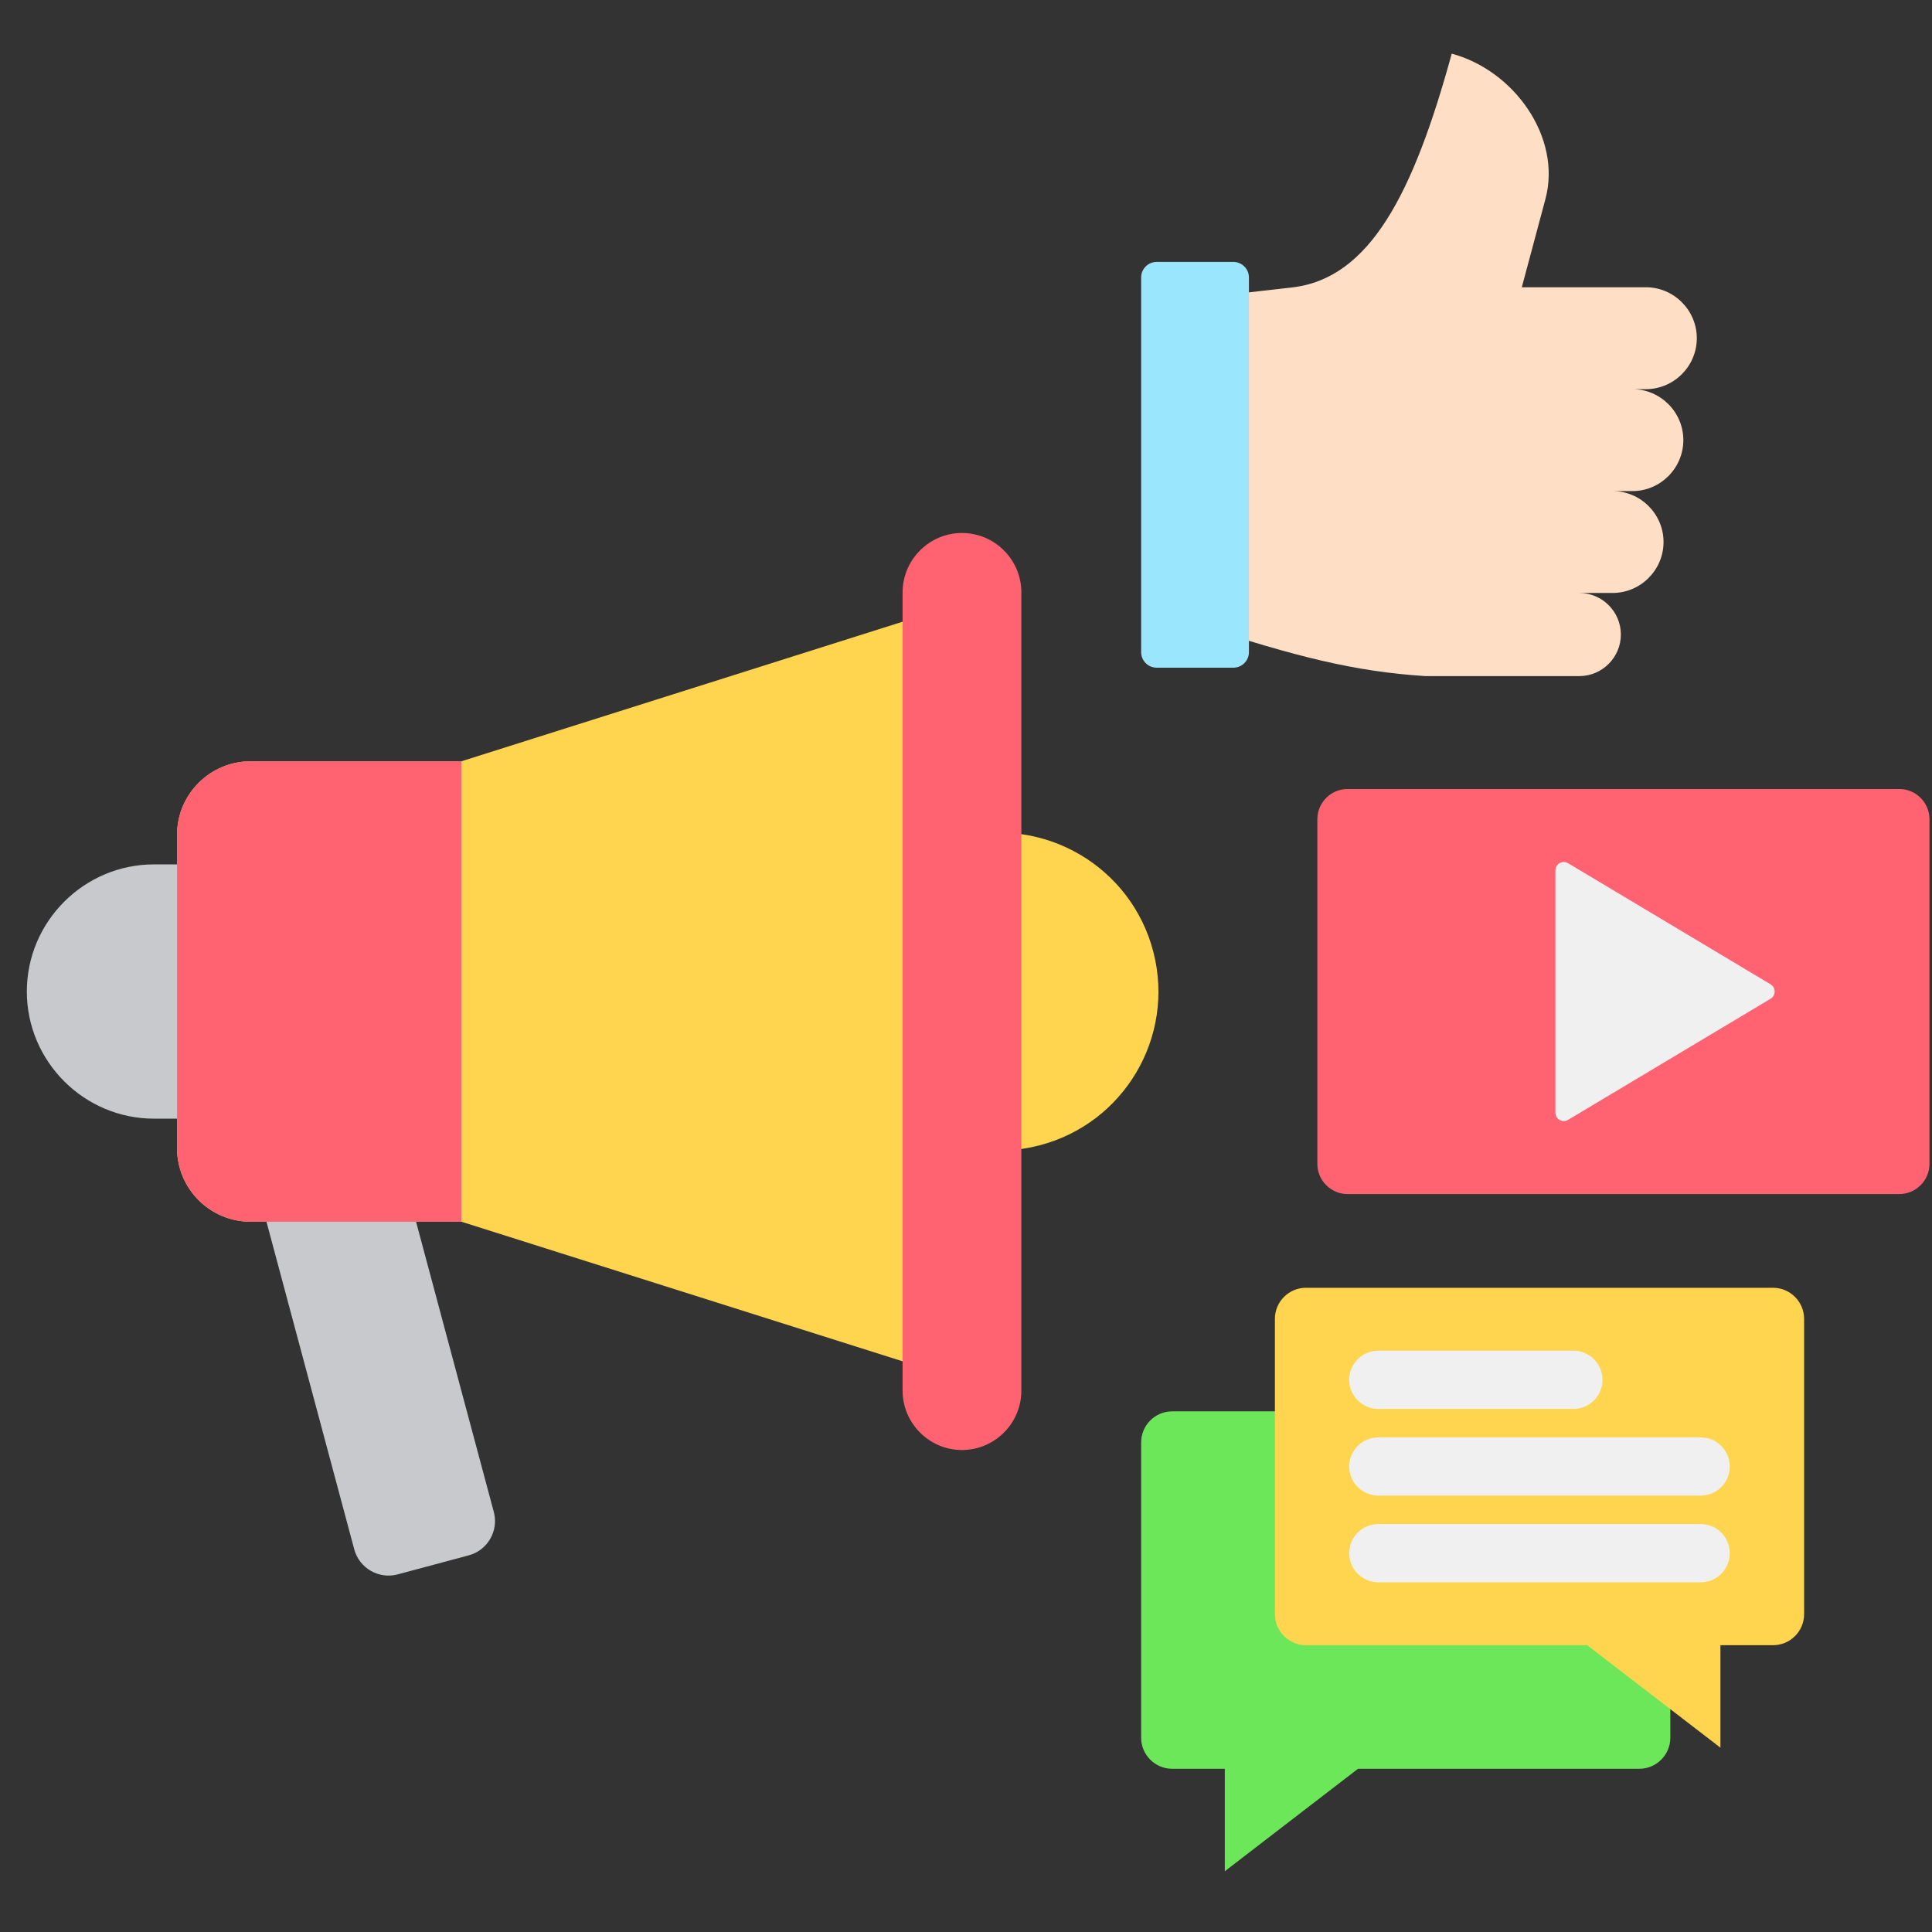
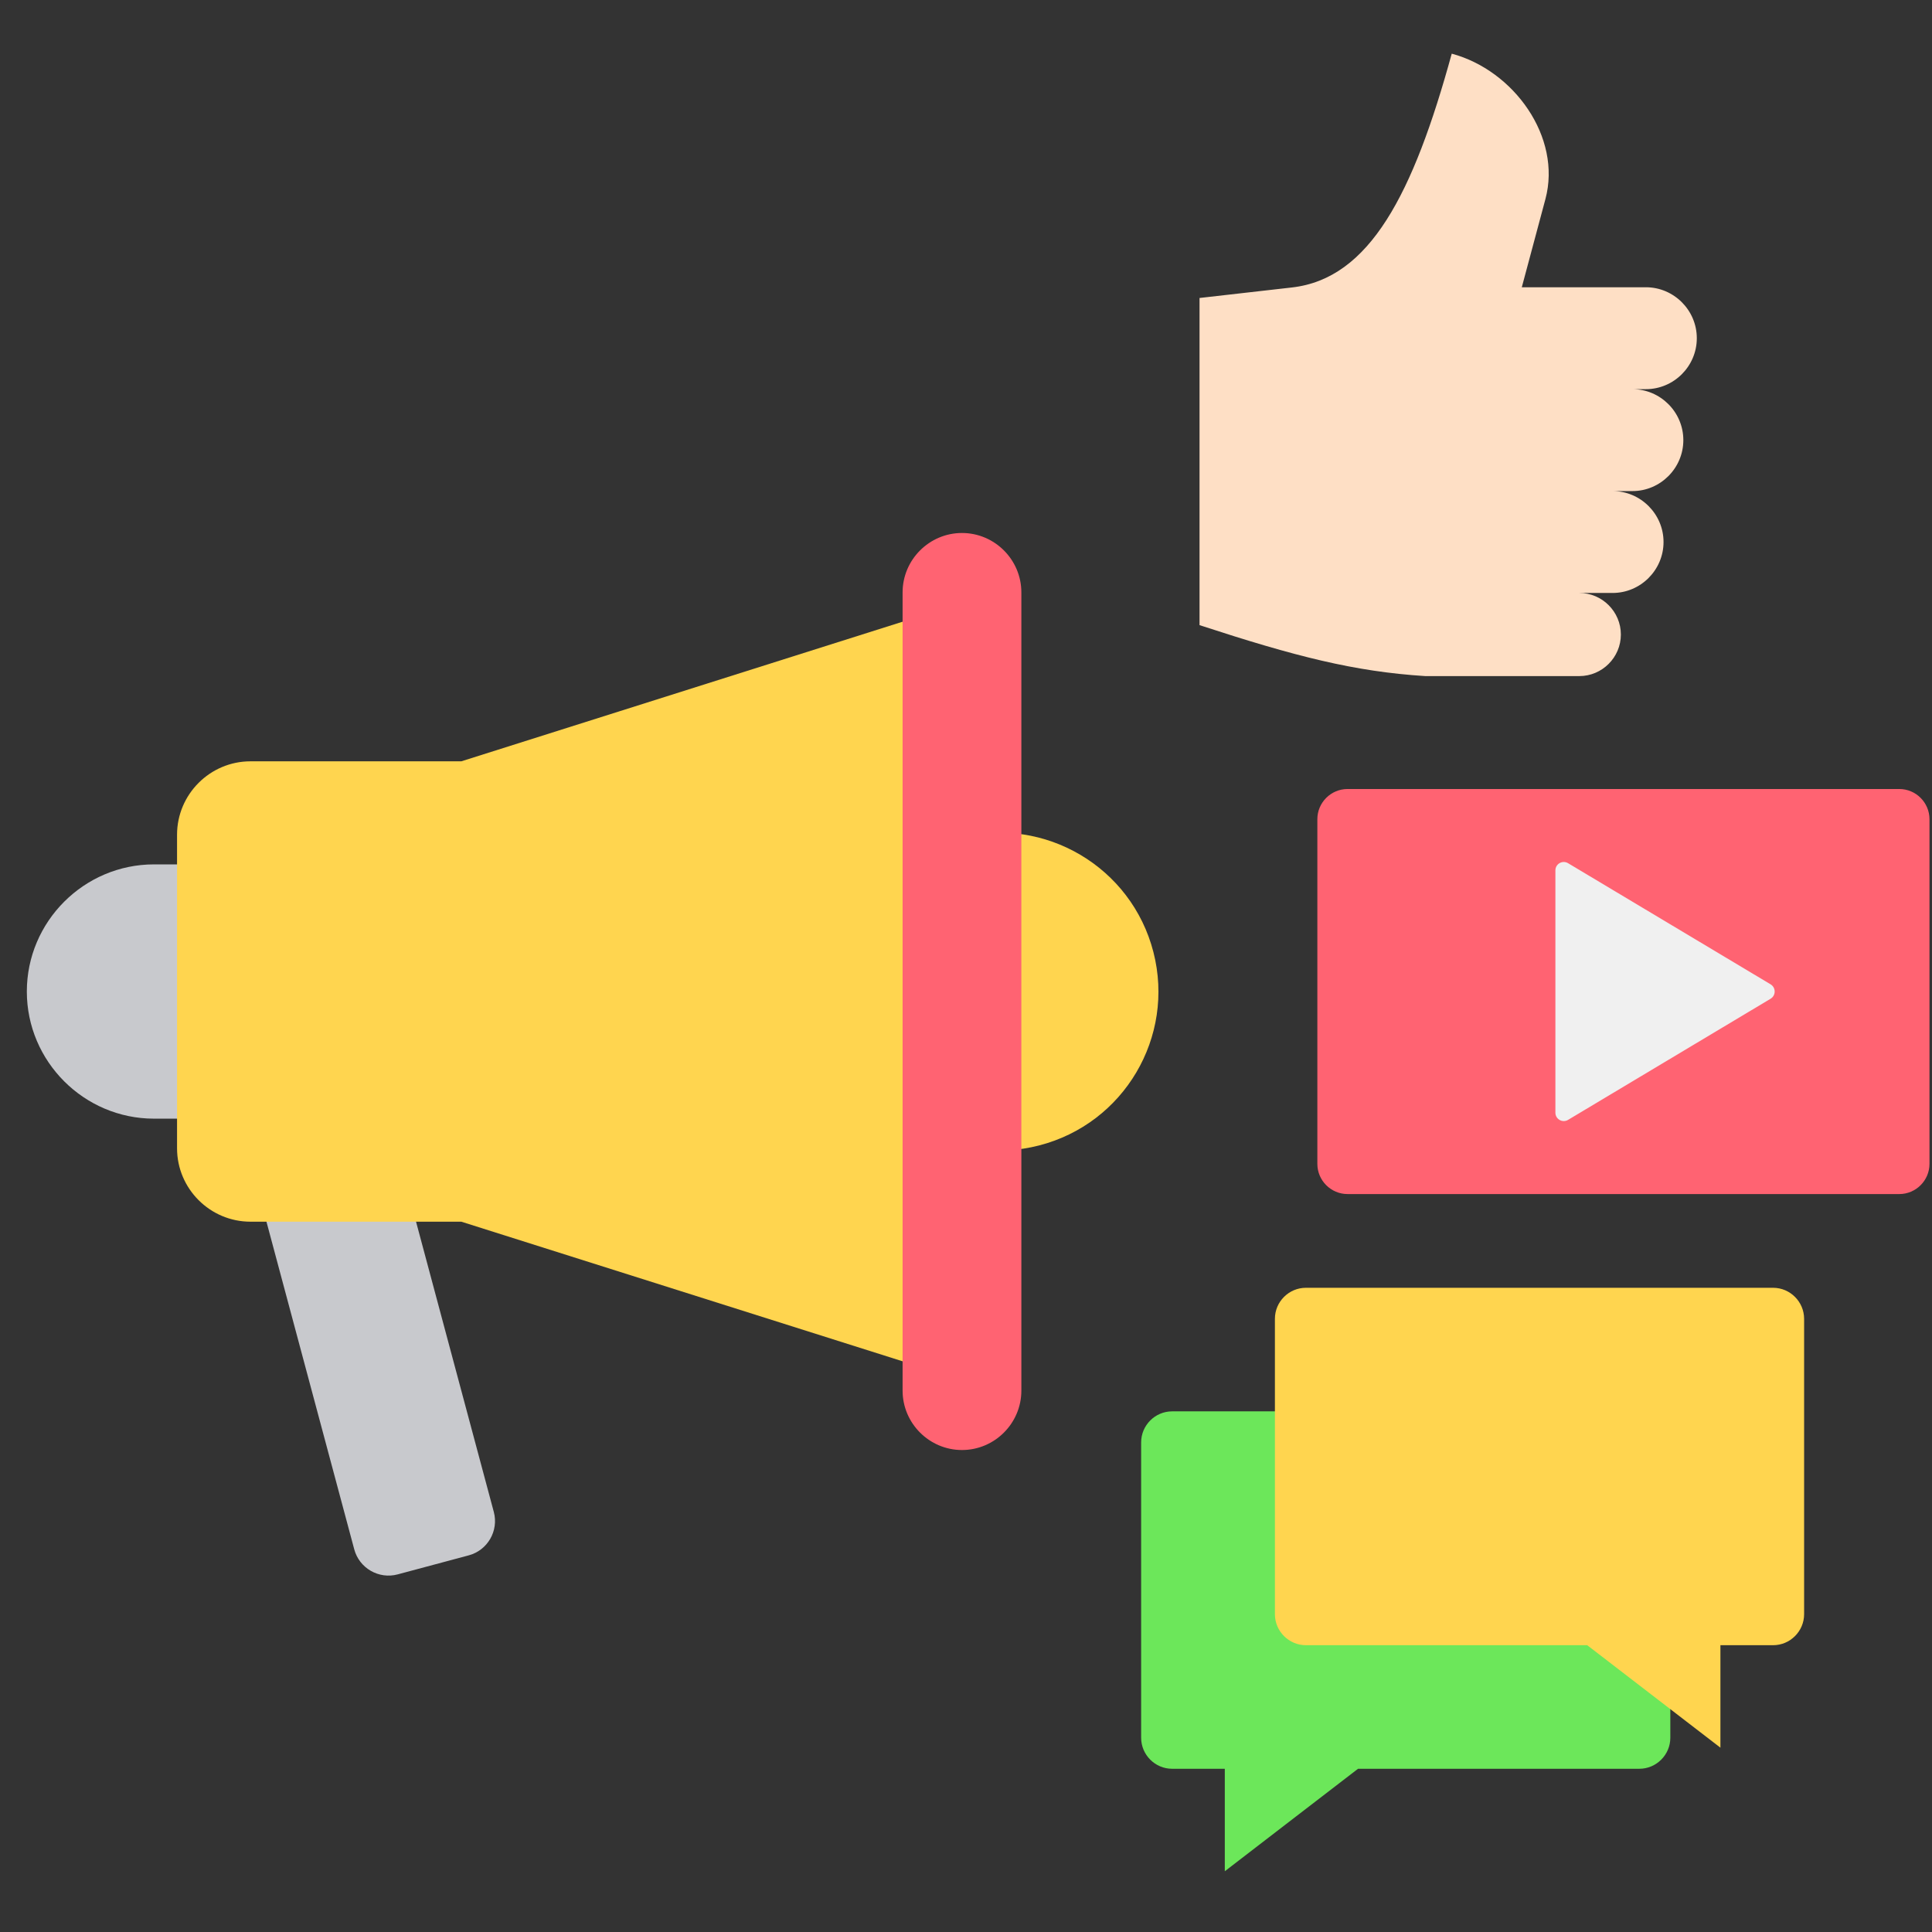
<svg xmlns="http://www.w3.org/2000/svg" width="72" height="72" viewBox="0 0 72 72" fill="none">
  <rect x="0" y="0" width="72" height="72" fill="#333333" stroke="none" />
  <path d="M38.722 42.688C41.89 41.875 43.798 38.647 42.984 35.48C42.17 32.313 38.943 30.405 35.775 31.219C32.608 32.033 30.7 35.26 31.514 38.427C32.328 41.595 35.555 43.502 38.722 42.688Z" fill="#FFD54F" />
  <path fill-rule="evenodd" clip-rule="evenodd" d="M9.674 44.573L13.202 57.74C13.39 58.442 14.117 58.861 14.819 58.673L17.47 57.963C18.172 57.775 18.591 57.048 18.403 56.346L14.941 43.425L9.674 44.573Z" fill="#C8C9CD" />
  <path fill-rule="evenodd" clip-rule="evenodd" d="M17.192 36.951C17.192 39.557 15.059 41.689 12.453 41.689H5.738C3.132 41.689 1 39.557 1 36.951C1 34.345 3.132 32.213 5.738 32.213H12.453C15.059 32.213 17.192 34.345 17.192 36.951Z" fill="#C8C9CD" />
  <path fill-rule="evenodd" clip-rule="evenodd" d="M17.192 28.372H9.335C7.827 28.372 6.598 29.602 6.598 31.109V42.792C6.598 44.3 7.827 45.529 9.335 45.529H17.192L37.946 52.095V21.806L17.192 28.372Z" fill="#FFD54F" />
  <path fill-rule="evenodd" clip-rule="evenodd" d="M35.85 19.863C37.068 19.863 38.063 20.859 38.063 22.076V51.825C38.063 53.042 37.068 54.038 35.85 54.038C34.633 54.038 33.637 53.042 33.637 51.825V22.077C33.637 20.859 34.633 19.863 35.85 19.863Z" fill="#FF6372" />
-   <path fill-rule="evenodd" clip-rule="evenodd" d="M6.598 42.792C6.598 44.3 7.827 45.53 9.335 45.53H17.192C17.192 39.81 17.192 34.091 17.192 28.372H9.335C7.827 28.372 6.598 29.602 6.598 31.11V42.792Z" fill="#FF6372" />
  <path fill-rule="evenodd" clip-rule="evenodd" d="M63.235 12.604C63.235 13.649 62.38 14.503 61.336 14.503H60.835C61.879 14.503 62.733 15.357 62.733 16.402C62.733 17.446 61.879 18.301 60.835 18.301H60.096C61.14 18.301 61.995 19.155 61.995 20.199C61.995 21.244 61.14 22.098 60.096 22.098H58.856C59.708 22.098 60.405 22.795 60.405 23.647C60.405 24.499 59.708 25.196 58.856 25.196H53.115C50.468 25.027 48.279 24.466 44.703 23.297V11.105L48.146 10.713C51.046 10.384 52.668 7.227 54.102 2C56.413 2.619 58.212 5.109 57.593 7.421L56.713 10.705H61.336C62.38 10.705 63.235 11.56 63.235 12.604Z" fill="#FEDFC5" />
-   <path fill-rule="evenodd" clip-rule="evenodd" d="M43.105 9.761H45.965C46.284 9.761 46.544 10.022 46.544 10.34V24.304C46.544 24.622 46.284 24.883 45.965 24.883H43.105C42.787 24.883 42.527 24.622 42.527 24.304V10.34C42.527 10.022 42.787 9.761 43.105 9.761Z" fill="#9AE7FD" />
  <path fill-rule="evenodd" clip-rule="evenodd" d="M50.219 29.404H70.782C71.4 29.404 71.906 29.91 71.906 30.528V43.375C71.906 43.993 71.4 44.499 70.782 44.499H50.219C49.6 44.499 49.094 43.993 49.094 43.375V30.528C49.094 29.91 49.6 29.404 50.219 29.404Z" fill="#FF6372" />
  <path fill-rule="evenodd" clip-rule="evenodd" d="M65.985 37.22L58.438 41.734C58.229 41.859 57.965 41.709 57.965 41.465V32.438C57.965 32.194 58.229 32.044 58.438 32.169L65.985 36.683C66.187 36.804 66.187 37.099 65.985 37.22Z" fill="#F0F0F0" />
  <path fill-rule="evenodd" clip-rule="evenodd" d="M43.682 52.597H61.093C61.728 52.597 62.248 53.117 62.248 53.753V64.761C62.248 65.397 61.728 65.917 61.093 65.917H50.61L48.221 67.754L45.645 69.736V65.917H43.682C43.047 65.917 42.527 65.397 42.527 64.761V53.753C42.527 53.117 43.047 52.597 43.682 52.597Z" fill="#6CE75A" />
  <path fill-rule="evenodd" clip-rule="evenodd" d="M66.078 47.992H48.668C48.032 47.992 47.512 48.512 47.512 49.148V60.156C47.512 60.791 48.032 61.312 48.668 61.312H59.151L61.539 63.149L64.115 65.131V61.312H66.078C66.713 61.312 67.234 60.792 67.234 60.156V49.148C67.233 48.512 66.713 47.992 66.078 47.992Z" fill="#FFD54F" />
-   <path fill-rule="evenodd" clip-rule="evenodd" d="M58.635 50.336C59.234 50.336 59.721 50.822 59.721 51.422C59.721 52.021 59.234 52.507 58.635 52.507H51.366C50.767 52.507 50.281 52.021 50.281 51.422C50.281 50.822 50.767 50.336 51.366 50.336H58.635ZM63.379 56.797C63.978 56.797 64.464 57.283 64.464 57.882C64.464 58.482 63.978 58.968 63.379 58.968H51.366C50.767 58.968 50.281 58.482 50.281 57.882C50.281 57.283 50.767 56.797 51.366 56.797H63.379ZM63.379 53.567C63.978 53.567 64.464 54.053 64.464 54.652C64.464 55.251 63.978 55.737 63.379 55.737H51.366C50.767 55.737 50.281 55.251 50.281 54.652C50.281 54.053 50.767 53.567 51.366 53.567H63.379Z" fill="#F0F0F0" />
</svg>